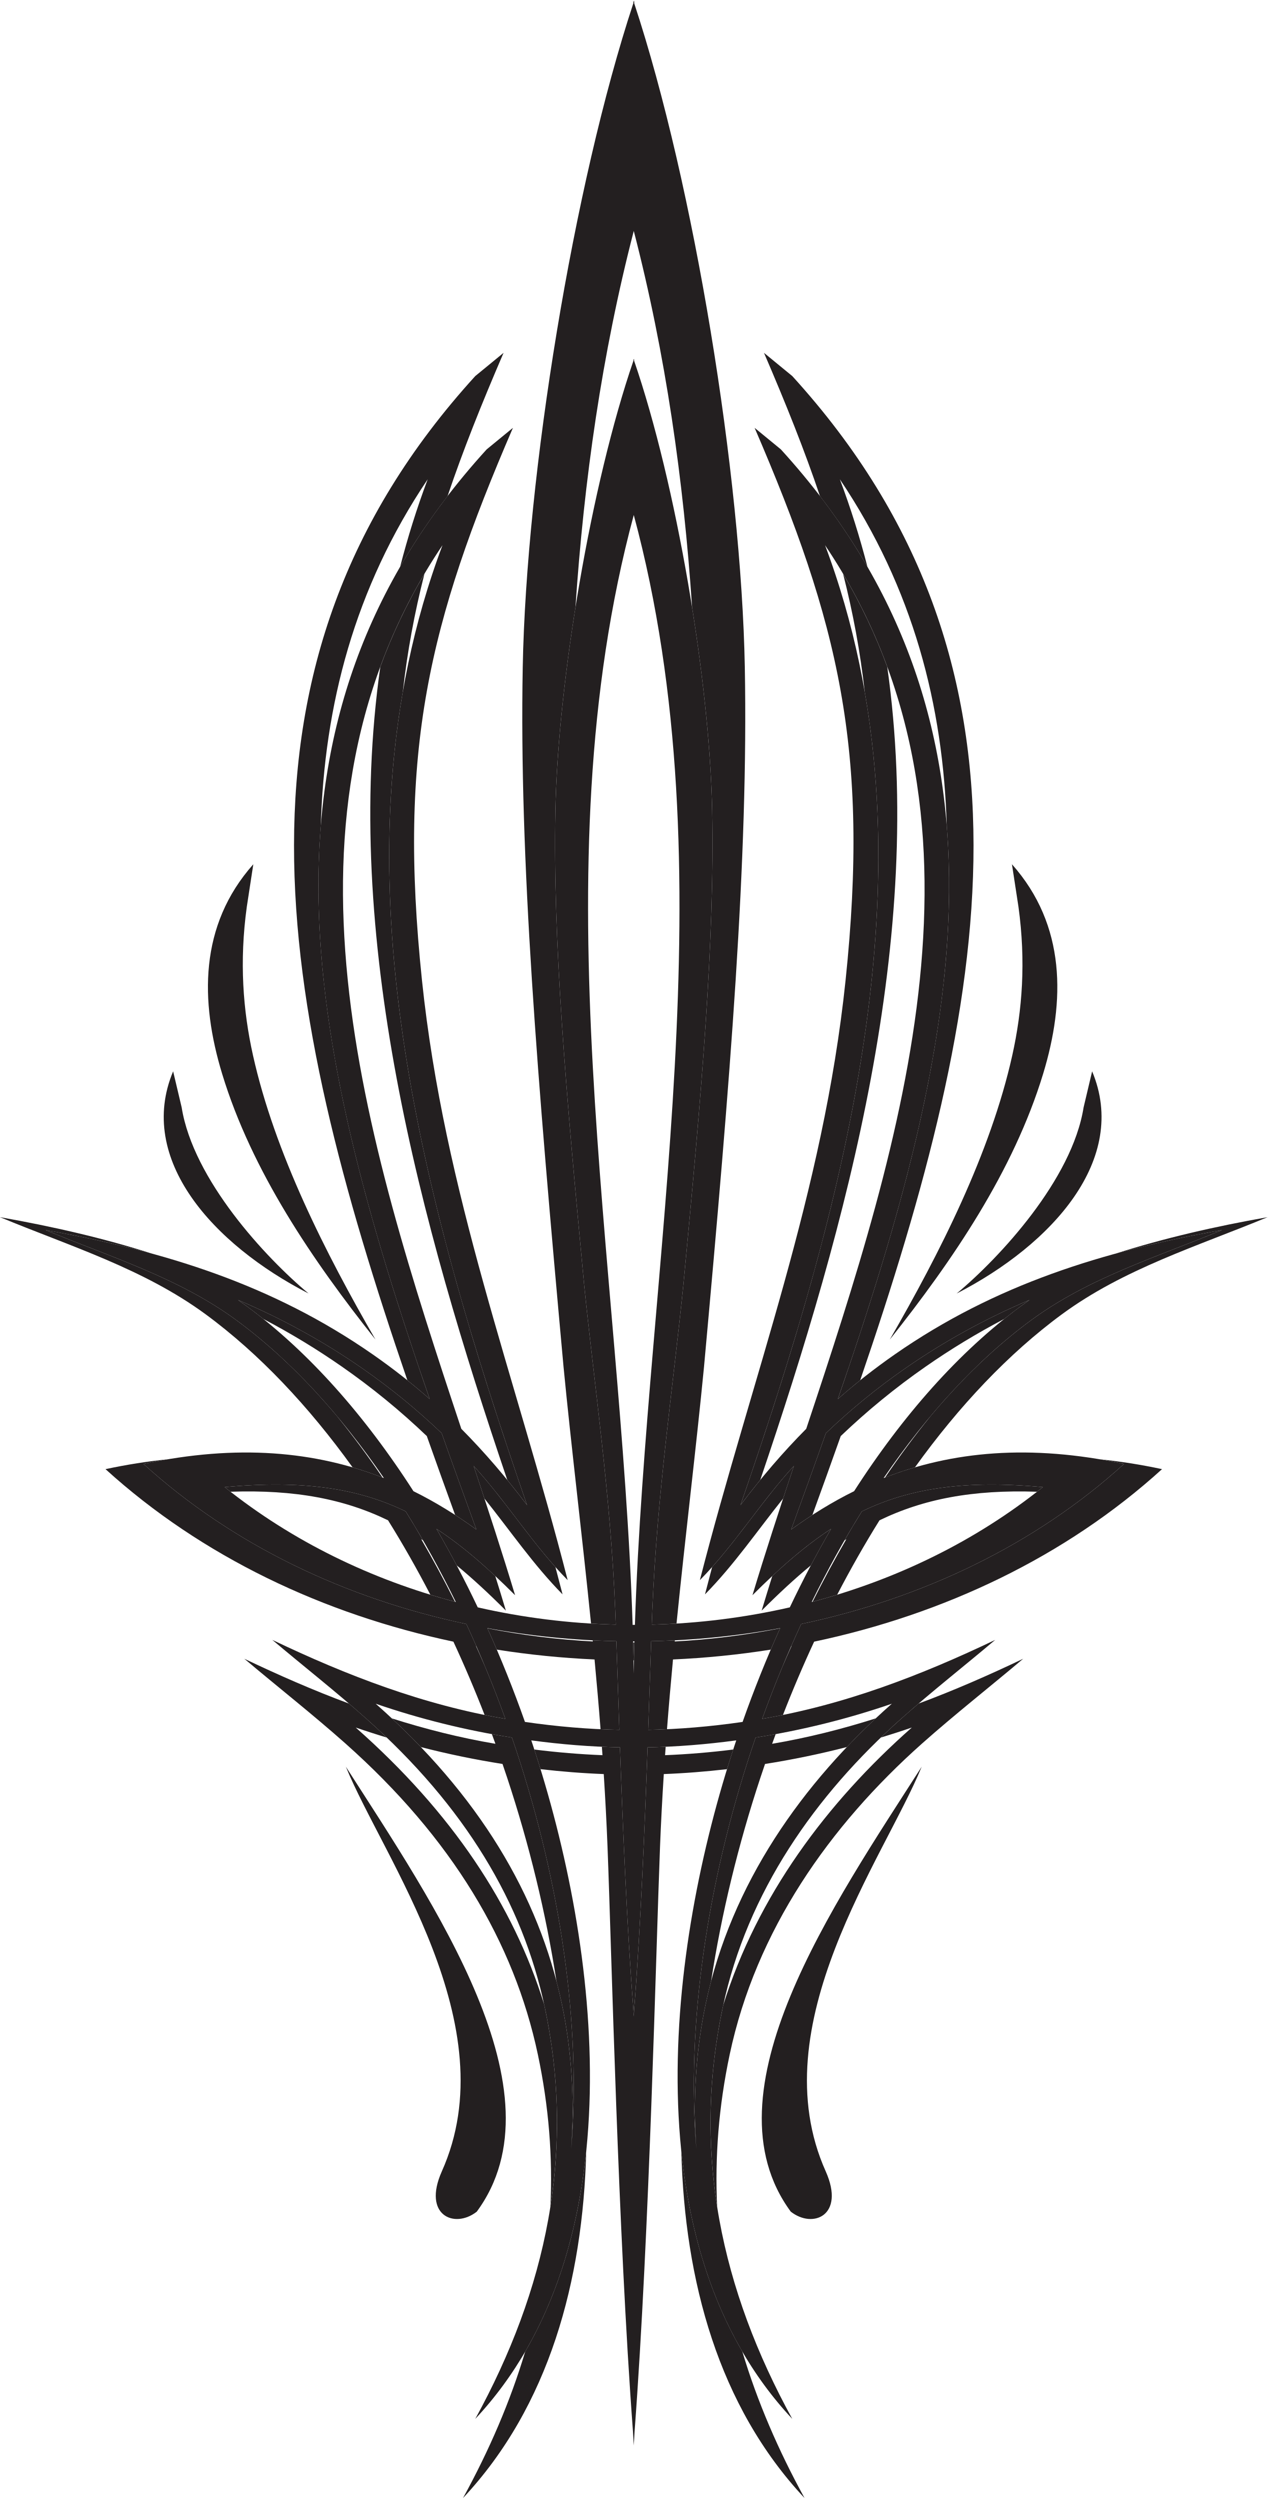
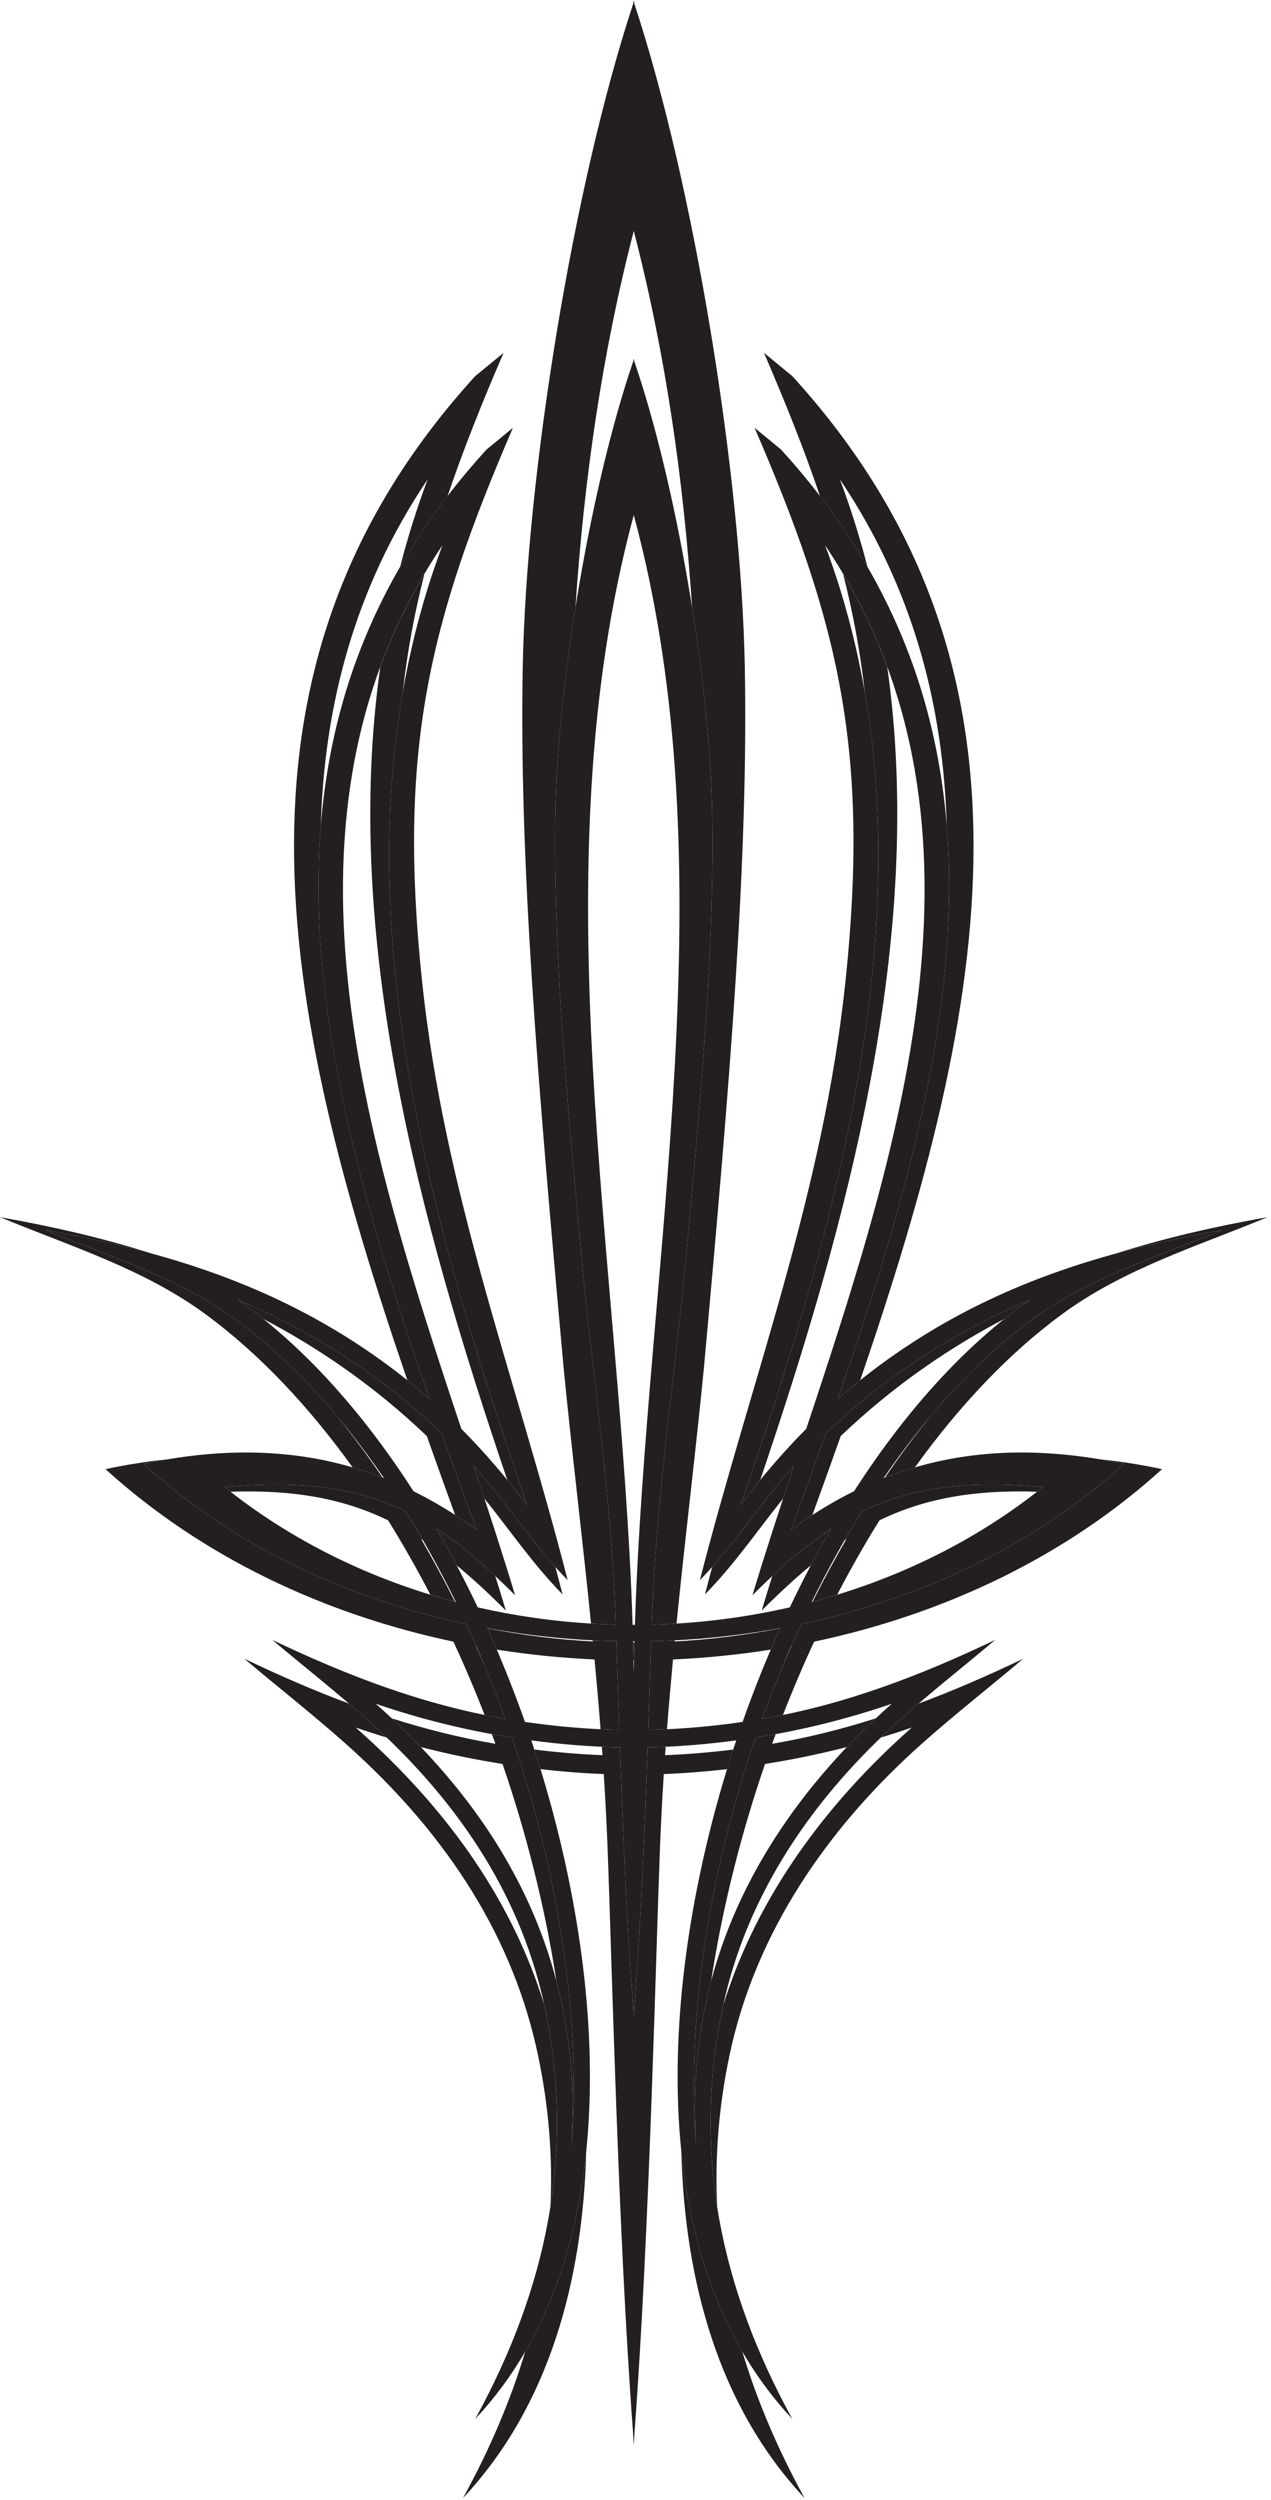
<svg xmlns="http://www.w3.org/2000/svg" viewBox="0 0 482.667 949.333" height="949.333" width="482.667" xml:space="preserve" id="svg2" version="1.1">
  <defs id="defs6" />
  <g transform="matrix(1.333,0,0,-1.333,0,949.333)" id="g10">
    <g transform="scale(0.1)" id="g12">
      <path id="path14" style="fill:#231f20;fill-opacity:1;fill-rule:nonzero;stroke:none" d="m 1805.53,6463.89 c -90.82,-350.95 -141.84,-709.6 -166.2,-1072.79 -33,-207.09 -53.89,-412.08 -57.12,-578.85 -7.15,-369.89 29.02,-791.43 81.95,-1350.02 v -0.19 c 28.86,-286.32 75.07,-595.33 88.58,-928.15 0.5,-12.25 1.01,-25.67 1.54,-40.1 -23.52,0.6 -47.02,1.61 -70.49,3.03 -25.69,254.75 -55.87,498.97 -78.51,732.91 v 0.28 c -75,823.91 -126.22,1445.67 -116.09,1991.24 10.16,546.95 143.99,1372.53 315.12,1891.26 l -0.01,7.49 1.23,-3.77 1.24,3.77 -0.02,-7.49 C 1977.88,6593.78 2111.72,5768.2 2121.88,5221.25 2132,4675.68 2080.78,4053.92 2005.79,3230.01 v -0.28 c -22.65,-233.94 -52.83,-478.15 -78.5,-732.91 -23.48,-1.43 -46.99,-2.43 -70.51,-3.03 0.52,14.43 1.04,27.85 1.54,40.1 13.52,332.82 59.73,641.83 88.58,928.15 v 0.19 c 52.94,558.59 89.1,980.13 81.95,1350.02 -3.22,166.77 -24.12,371.75 -57.11,578.84 -24.36,363.2 -75.38,721.85 -166.21,1072.8 z m -1.78,-4021.14 h 3.56 c -0.44,-16.9 -0.83,-33.79 -1.15,-50.64 h -1.26 c -0.32,16.85 -0.7,33.74 -1.15,50.64 z m -392.81,189.52 c 10.36,-33.06 20.46,-65.91 30.26,-98.52 -48.06,48.04 -94.18,90.97 -140.12,128.8 -18.65,35.29 -37.88,70.01 -57.66,104.08 56.38,-36.77 111.01,-81.54 167.52,-134.36 z m -205.77,101.67 -5.28,3.46 c 33.59,-57.85 65.71,-117.45 96.24,-178.45 -23.5,6.23 -46.87,12.91 -70.08,20.03 -37.95,73.15 -78.2,144.02 -120.59,212.03 -124.851,60.43 -264.597,87.58 -448.796,81.35 -5.559,4.35 -11.105,8.73 -16.621,13.16 221.738,20.4 378.437,-2.69 515.727,-69.14 16.84,-27.02 33.31,-54.5 49.4,-82.44 z m 183.54,-250.72 c 98.86,-19.49 199.28,-31.94 300.13,-37.35 l -0.32,3.21 c 22.46,-1.13 44.94,-1.93 67.42,-2.41 2.4,-69.7 5.16,-156.34 8.49,-252.57 -17.83,0.36 -35.66,0.95 -53.53,1.77 -5.19,66.92 -10.96,133.16 -17.13,198.72 -93.36,4.14 -186.41,13.48 -278.44,28.01 -8.69,20.33 -17.56,40.54 -26.62,60.62 z m 533.83,-34.15 -0.31,-3.2 c 100.84,5.42 201.25,17.87 300.13,37.36 -9.07,-20.09 -17.95,-40.31 -26.63,-60.64 -92.03,-14.53 -185.08,-23.87 -278.43,-28.01 -6.17,-65.55 -11.95,-131.79 -17.13,-198.71 -17.87,-0.82 -35.71,-1.41 -53.54,-1.77 3.33,96.23 6.1,182.87 8.49,252.57 22.49,0.48 44.97,1.28 67.42,2.4 z m 392.39,109.88 c 30.53,61 62.65,120.6 96.24,178.45 l -5.28,-3.46 c 16.09,27.94 32.57,55.42 49.4,82.44 137.29,66.45 294,89.54 515.73,69.14 -5.51,-4.43 -11.06,-8.81 -16.63,-13.16 -184.19,6.23 -323.94,-20.92 -448.78,-81.35 -42.39,-68.01 -82.65,-138.89 -120.6,-212.03 -23.21,-7.12 -46.57,-13.8 -70.08,-20.03 z m -4.95,103.6 c -45.94,-37.83 -92.05,-80.76 -140.12,-128.8 9.8,32.61 19.91,65.46 30.27,98.52 56.5,52.82 111.14,97.59 167.51,134.36 -19.78,-34.07 -39.01,-68.79 -57.66,-104.08 z m -79,190.47 c -73.68,-91.93 -139.45,-188.66 -222.58,-273.06 6.68,26.06 13.48,52.02 20.35,77.88 82.29,92.23 148.59,195.96 232.95,288.12 -10.33,-31.15 -20.59,-62.13 -30.72,-92.94 z m 232.59,2297.42 c -12.92,115.4 -33.48,225.89 -61.67,336.59 51.21,-86.59 92.74,-174.97 125.74,-264.8 109.13,-771.25 -112.53,-1581.73 -361.82,-2316.36 -19.05,-23.31 -37.8,-47.22 -56.3,-71.76 251.67,729.41 487.79,1546.36 354.05,2316.33 z M 2336,5708.56 c -43.45,128.8 -96.65,262.3 -159.56,408.12 l 80.61,-66.13 c 750.65,-824.13 561.9,-1785.48 193.48,-2860.69 -21.7,-17.38 -42.89,-35.19 -63.65,-53.47 201.34,580.56 350.54,1125.7 310.33,1631.24 -9.75,343.47 -95.39,677.88 -304.58,988.85 30.96,-82.3 56.92,-165.43 78.52,-249.21 -39.3,68.01 -84.29,135.09 -135.15,201.29 z m 842.13,-2157.88 c 139.27,44.44 283.33,77.3 432.93,103.82 -200.32,-82.98 -409.64,-147.08 -586.02,-276.8 -152.04,-111.84 -292.85,-261.26 -418.52,-435.93 -29.01,-8.48 -57.4,-18.16 -85.23,-28.98 41.46,61.05 84.68,119.44 129.53,174.72 89.25,106.29 185.22,198.84 286.57,273.38 163.7,120.41 357.97,179.9 543.91,256.92 -103.84,-18.41 -204.8,-40.11 -303.17,-67.13 z m -44.15,-586.03 c 56.77,-5.72 115.54,-14.95 176.5,-27.93 -274.73,-249.61 -621.63,-413.43 -991.09,-491.45 -31.62,-68.17 -61.3,-137.91 -88.86,-208.79 -19.62,-3.98 -39.33,-7.67 -59.16,-11.04 18.03,49.88 37.2,99.27 57.45,147.97 8.52,19.86 17.23,39.62 26.08,59.26 l -0.85,-0.16 c 9.27,21.14 18.74,42.14 28.41,62.99 342.9,72.4 664.86,224.45 919.85,456.11 -23.11,4.92 -45.88,9.26 -68.33,13.04 z m -924.19,-782.77 c -3.4,-9.17 -6.76,-18.36 -10.09,-27.56 100.82,17.11 198.96,41.84 295.14,72.42 -28.23,-26.44 -55.69,-53.65 -82.29,-81.64 -76.85,-19.8 -154.65,-35.87 -233.08,-48.24 -4.5,-13.09 -8.93,-26.2 -13.28,-39.34 -63.03,-190.62 -110.65,-386.46 -140.42,-579.71 -5.52,-20.91 -10.56,-42.03 -15.08,-63.36 -28.43,-134.17 -36.9,-272.48 -26.86,-414.626 -28.99,353.036 30.73,755.606 156.44,1135.786 4.04,12.19 8.15,24.36 12.32,36.51 19.11,3.02 38.18,6.26 57.2,9.76 z m 407.06,87 c 100.97,37.56 200.06,80.87 298.14,127.73 -95.42,-80.54 -194.31,-158.13 -287.6,-241 -264.66,-235.17 -473.8,-533.51 -548.56,-886.18 -31.41,-148.12 -42.59,-292.742 -35.7,-434.254 -28.91,183.764 -25.49,373.064 16.05,568.994 0.41,1.92 0.84,3.82 1.25,5.72 96.86,310.68 294.33,576.33 537.23,790.77 -29.24,-10.05 -58.66,-19.55 -88.25,-28.48 19.28,18.53 38.92,36.7 58.92,54.46 16.01,14.23 32.2,28.29 48.52,42.24 z M 2114.77,423.113 C 2157.23,281.121 2217.15,142.117 2292.05,5.645 2046.64,267.637 1950.52,624.609 1940.94,993.855 c 20.94,-204.375 74.6,-400.281 173.83,-570.742 z m -43.61,1658.947 c -60.93,-7.03 -120.69,-11.69 -180.07,-13.97 -4.39,-68.41 -8.05,-137.53 -10.78,-207.36 -11.9,-305.41 -29.53,-1090.808 -72.56,-1666.687 l -2.22,-38.496 -2.21,38.496 c -43.04,575.879 -60.66,1361.277 -72.57,1666.687 -2.72,69.83 -6.38,138.95 -10.77,207.36 -59.39,2.28 -119.16,6.94 -180.08,13.97 -5.8,18.9 -11.71,37.54 -17.7,55.94 65.41,-8.16 129.93,-13.52 194.16,-16.11 -0.56,8.01 -1.13,16.01 -1.71,24 17.21,-0.76 34.37,-1.3 51.53,-1.63 8.28,-232.62 19.94,-510.99 37.78,-740.34 l 1.57,-26.1 1.56,26.1 c 17.85,229.35 29.5,507.72 37.79,740.34 17.15,0.33 34.32,0.87 51.54,1.63 -0.58,-7.99 -1.15,-15.99 -1.71,-24 64.24,2.59 128.75,7.95 194.15,16.11 -5.99,-18.4 -11.9,-37.04 -17.7,-55.94 z M 1670.12,993.855 C 1660.55,624.609 1564.43,267.637 1319.01,5.645 1393.92,142.117 1453.83,281.121 1496.29,423.113 c 99.23,170.461 152.92,366.367 173.83,570.742 z M 1567.94,835.176 c 6.88,141.512 -4.3,286.134 -35.7,434.254 -67.7,319.39 -244.54,616.03 -548.572,886.18 -93.285,82.87 -192.176,160.46 -287.598,241 98.078,-46.86 197.176,-90.17 298.149,-127.73 16.311,-13.95 32.511,-28.01 48.521,-42.24 20.3,-18.03 39.97,-36.21 59.06,-54.5 -29.63,8.95 -59.1,18.45 -88.39,28.52 274.19,-242.05 448.97,-505.65 536.64,-788.1 0.62,-2.79 1.24,-5.59 1.83,-8.39 41.53,-195.93 44.97,-385.23 16.06,-568.994 z M 1116.32,2226.71 c 96.14,-30.56 194.25,-55.29 295.04,-72.39 -3.32,9.2 -6.69,18.39 -10.09,27.56 19.03,-3.49 38.09,-6.74 57.2,-9.76 4.17,-12.15 8.29,-24.32 12.32,-36.51 125.72,-380.18 185.44,-782.75 156.44,-1135.786 10.04,142.146 1.58,280.456 -26.86,414.626 -4.54,21.39 -9.6,42.67 -15.15,63.85 -29.77,193.09 -77.37,388.76 -140.34,579.22 -4.35,13.14 -8.79,26.25 -13.28,39.34 -78.22,12.33 -155.81,28.35 -232.46,48.08 -26.32,27.53 -53.94,54.79 -82.82,81.77 z m 264.22,9.77 c -27.57,70.88 -57.24,140.64 -88.88,208.81 -369.527,78.07 -716.426,241.9 -991.078,491.43 60.957,12.98 119.731,22.21 176.512,27.93 -22.453,-3.78 -45.231,-8.12 -68.344,-13.04 254.906,-231.59 576.879,-383.65 919.84,-456.09 9.67,-20.84 19.14,-41.85 28.41,-62.99 l -0.85,0.16 c 8.83,-19.56 17.49,-39.24 25.99,-59.03 20.28,-48.78 39.48,-98.25 57.55,-148.22 -19.83,3.37 -39.55,7.06 -59.15,11.04 z m -375.99,705.29 C 878.871,3116.44 738.066,3265.86 586.023,3377.7 409.648,3507.42 200.32,3571.52 0,3654.5 c 149.602,-26.52 293.66,-59.38 432.938,-103.82 -98.375,27.02 -199.333,48.72 -303.172,67.13 185.933,-77.02 380.211,-136.51 543.906,-256.92 101.383,-74.56 197.383,-167.14 286.648,-273.47 44.82,-55.25 88.02,-113.62 129.45,-174.63 -27.82,10.82 -56.22,20.5 -85.22,28.98 z m 155.99,248.09 C 792.117,4265.07 603.367,5226.42 1354.02,6050.55 l 80.61,66.13 c -62.91,-145.82 -116.11,-279.32 -159.57,-408.12 -50.86,-66.19 -95.84,-133.28 -135.14,-201.29 21.59,83.78 47.55,166.91 78.51,249.21 -209.18,-310.97 -294.821,-645.36 -304.567,-988.83 -40.191,-505.54 108.977,-1050.69 310.327,-1631.26 -20.76,18.28 -41.96,36.09 -63.65,53.47 z m 48.62,2297.16 c -28.18,-110.71 -48.76,-221.2 -61.68,-336.62 -133.73,-769.95 102.4,-1586.89 354.07,-2316.29 -18.51,24.54 -37.26,48.46 -56.32,71.77 -249.27,734.63 -470.929,1545.11 -361.81,2316.35 33,89.82 74.52,178.2 125.74,264.79 z m 373.15,-2829.19 c 6.88,-25.85 13.67,-51.81 20.36,-77.87 -83.14,84.4 -148.9,181.13 -222.59,273.06 -10.13,30.81 -20.38,61.79 -30.72,92.94 84.37,-92.16 150.68,-195.89 232.95,-288.13 z m -366.41,373.12 c -75.46,72.12 -155.77,137.88 -241.869,197.82 -71.453,49.75 -146.093,95.03 -223.902,135.82 -15.594,12.5 -31.316,24.59 -47.168,36.25 -8.281,6.09 -16.613,12.07 -24.973,17.94 126.778,-53.86 245.387,-119.22 355.812,-196.1 79.91,-55.64 154.44,-116.66 224.48,-183.61 32.06,-90.64 65.18,-182.14 98.87,-274.45 -19.92,14.48 -40.1,28.37 -60.57,41.6 -27.4,75.44 -54.37,150.34 -80.68,224.73 z m 1645.03,333.64 c -77.8,-40.79 -152.45,-86.07 -223.9,-135.82 -86.09,-59.94 -166.4,-125.7 -241.86,-197.82 -26.31,-74.39 -53.28,-149.29 -80.69,-224.73 -20.46,-13.23 -40.64,-27.12 -60.56,-41.6 33.68,92.31 66.8,183.81 98.86,274.45 70.04,66.95 144.58,127.97 224.49,183.61 110.43,76.88 229.03,142.24 355.8,196.1 -8.35,-5.87 -16.68,-11.85 -24.96,-17.94 -15.86,-11.66 -31.59,-23.76 -47.18,-36.25 v 0" />
-       <path id="path16" style="fill:#231f20;fill-opacity:1;fill-rule:nonzero;stroke:none" d="M 985.234,2089.19 C 1235.17,1698.78 1608.13,1160.91 1358.25,821.531 1294.8,771.836 1203.21,810.898 1258.4,935.652 1445.93,1353.34 1091.52,1828.51 985.234,2089.19 Z M 3087.03,3967.26 c -32.71,-205.86 -239.28,-428.37 -361.62,-530.28 272.91,140.44 490.7,382.97 385.92,632.99 l -24.3,-102.71 z m -185.59,571.61 c 21.53,-156.42 10.97,-295.13 -17.6,-423.37 -62.1,-278.76 -206.99,-563.94 -348.98,-809.75 178.69,224.98 352.37,479.35 436.89,757.13 62.86,206.64 65.84,422.83 -88.84,596.96 l 18.53,-120.97 z M 517.535,3967.26 C 550.242,3761.4 756.82,3538.89 879.148,3436.98 606.246,3577.42 388.461,3819.95 493.242,4069.97 l 24.293,-102.71 z m 185.594,571.61 c -21.527,-156.42 -10.977,-295.13 17.594,-423.37 62.097,-278.76 206.996,-563.94 348.987,-809.75 -178.687,224.98 -352.374,479.35 -436.89,757.13 -62.871,206.64 -65.843,422.83 88.836,596.96 L 703.129,4538.87 Z M 2625.83,2089.19 c -249.93,-390.41 -622.9,-928.28 -373.02,-1267.659 63.46,-49.695 155.04,-10.633 99.86,114.121 -187.54,417.688 166.88,892.858 273.16,1153.538 v 0" />
      <path id="path18" style="fill:#231f20;fill-opacity:1;fill-rule:nonzero;stroke:none" d="m 1349.36,2945.96 c 41.71,-125.65 82.08,-248.75 118.03,-368.34 -77.25,77.18 -149.07,140.17 -223.97,189.01 41.75,-71.9 81.02,-146.68 117.61,-223.64 128.74,-29.45 260.81,-45.84 393.25,-49.2 -0.53,14.43 -1.04,27.86 -1.53,40.1 -13.52,332.81 -59.73,641.83 -88.59,928.15 v 0.19 c -52.93,558.59 -89.1,980.13 -81.94,1350.02 7.17,370.82 101.65,930.54 222.45,1282.23 l -0.01,5.07 0.87,-2.55 0.88,2.55 -0.02,-5.07 c 120.81,-351.69 215.29,-911.41 222.46,-1282.23 7.15,-369.89 -29.01,-791.43 -81.95,-1350.02 v -0.19 c -28.85,-286.32 -75.06,-595.34 -88.58,-928.15 -0.5,-12.24 -1.02,-25.67 -1.54,-40.1 132.44,3.37 264.51,19.76 393.26,49.2 36.58,76.96 75.86,151.74 117.6,223.64 -74.91,-48.84 -146.72,-111.83 -223.97,-189.01 35.96,119.59 76.32,242.69 118.03,368.34 -95.96,-104.83 -168.56,-224.64 -267.88,-325.46 148.99,580.81 351.75,1102.84 415.03,1708.05 68.66,656.79 -19.67,1019.56 -259.08,1574.48 l 74.82,-61.39 c 708.36,-777.69 515.42,-1687.03 162.29,-2705.25 51.09,44.98 104.88,87.2 162.07,127.02 287,199.81 594.47,294.5 932.35,354.4 -185.94,-77.02 -380.21,-136.51 -543.91,-256.92 -154.02,-113.28 -295.63,-268.14 -420.09,-449.65 194.83,76.67 417.31,97.39 685.01,40.37 -254.99,-231.66 -576.95,-383.71 -919.85,-456.11 -40.64,-87.59 -77.79,-177.96 -111.09,-270.06 233.32,39.59 451.15,123.23 663.88,224.88 -88.56,-74.75 -180.34,-146.75 -266.92,-223.68 C 2322.68,2008.38 2128.56,1731.48 2059.18,1404.17 1970.65,986.563 2055.23,599.004 2257.09,231.199 1797,722.383 1902.04,1573.18 2093.14,2151.13 c 1.43,4.32 2.88,8.63 4.33,12.93 -86.27,-11.62 -169.63,-18.22 -252.59,-19.8 -8.29,-232.62 -19.94,-510.99 -37.78,-740.34 l -1.57,-26.1 -1.57,26.1 c -17.84,229.35 -29.49,507.72 -37.78,740.34 -82.98,1.59 -166.34,8.19 -252.59,19.8 1.45,-4.3 2.91,-8.61 4.33,-12.93 191.1,-577.95 296.15,-1428.747 -163.94,-1919.931 201.86,367.805 286.43,755.364 197.9,1172.971 -62.83,296.42 -226.97,571.75 -509.14,822.47 -86.588,76.93 -178.365,148.93 -266.927,223.68 212.734,-101.65 430.567,-185.29 663.887,-224.88 -33.31,92.11 -70.46,182.48 -111.11,270.08 -342.961,72.44 -664.934,224.5 -919.844,456.09 267.707,57.02 490.192,36.29 685.024,-40.37 -124.473,181.51 -266.071,336.37 -420.098,449.65 -163.695,120.41 -357.973,179.9 -543.906,256.92 337.875,-59.9 645.347,-154.59 932.344,-354.4 57.2,-39.82 110.99,-82.04 162.08,-127.02 -353.135,1018.22 -546.069,1927.56 162.28,2705.25 l 74.82,61.39 c -239.4,-554.92 -327.73,-917.69 -259.07,-1574.48 63.27,-605.2 266.03,-1127.24 415.04,-1708.05 -99.34,100.82 -171.94,220.63 -267.9,325.46 z m 452.91,-452.82 h 6.52 c 33.53,1038.5 270.03,2147.44 -3.26,3161.59 -273.29,-1014.15 -36.8,-2123.09 -3.26,-3161.59 z m 1.39,-46.99 c 0.82,-30.78 1.46,-61.48 1.87,-92.13 0.41,30.65 1.05,61.35 1.87,92.13 h -3.74 z m -39.23,-252.05 c -3.33,96.23 -6.09,182.87 -8.48,252.57 -123.43,2.62 -246.59,14.99 -367.5,37.14 39.2,-86.88 74.99,-176.26 107.06,-267.16 91.18,-13.26 180.19,-20.77 268.92,-22.55 z m 90.69,252.57 c -2.41,-69.7 -5.16,-156.34 -8.49,-252.57 88.73,1.77 177.75,9.29 268.93,22.55 32.07,90.9 67.85,180.25 107.05,267.14 -120.92,-22.13 -244.07,-34.5 -367.49,-37.12 z m -596.84,592.4 c -70.04,66.95 -144.57,127.97 -224.48,183.61 -110.425,76.88 -229.034,142.24 -355.812,196.1 8.36,-5.87 16.692,-11.85 24.973,-17.94 176.703,-129.96 337.249,-312.7 474.929,-526.93 62.31,-30.85 121.86,-67.54 179.26,-109.29 -33.69,92.31 -66.81,183.81 -98.87,274.45 z m 1174.9,-165.16 c 137.67,214.23 298.21,396.97 474.93,526.93 8.28,6.09 16.61,12.07 24.96,17.94 -126.77,-53.86 -245.37,-119.22 -355.8,-196.1 -79.91,-55.64 -154.45,-116.66 -224.49,-183.61 -32.06,-90.64 -65.18,-182.14 -98.86,-274.45 57.4,41.75 116.94,78.44 179.26,109.29 z m -323.66,-39.8 c 59.3,78.64 121.13,150.84 187.3,217.47 274.52,825.47 570.71,1748.42 53.62,2517.13 333.04,-885.47 56.94,-1871.35 -240.92,-2734.6 z m 345.77,-17.73 c -51.08,-81.95 -98.83,-168.39 -142.87,-258.11 239.39,63.16 465.39,172.25 658.6,327.25 -221.73,20.4 -378.44,-2.69 -515.73,-69.14 z M 1298.64,2558.27 c -44.05,89.72 -91.78,176.16 -142.87,258.11 -137.29,66.45 -293.989,89.54 -515.727,69.14 193.211,-155 419.217,-264.07 658.597,-327.25 z m 15.6,493.31 c 66.17,-66.63 128.01,-138.83 187.31,-217.47 -297.86,863.25 -573.968,1849.13 -240.92,2734.6 C 743.535,4800 1039.73,3877.05 1314.24,3051.58 Z m 1226.48,-783.11 c -126.28,-43.46 -256.25,-75.56 -388.13,-96.35 -4.17,-12.15 -8.28,-24.32 -12.32,-36.51 -125.71,-380.18 -185.43,-782.75 -156.44,-1135.786 -10.04,142.146 -1.57,280.456 26.86,414.616 72.17,340.44 273.9,627.9 530.03,854.03 z M 1470.79,2135.61 c -4.03,12.19 -8.15,24.36 -12.32,36.51 -131.88,20.79 -261.85,52.89 -388.12,96.35 293.74,-259.32 464.57,-545.27 530.02,-854.02 28.44,-134.17 36.9,-272.48 26.86,-414.626 29,353.036 -30.72,755.606 -156.44,1135.786 v 0" />
    </g>
  </g>
</svg>